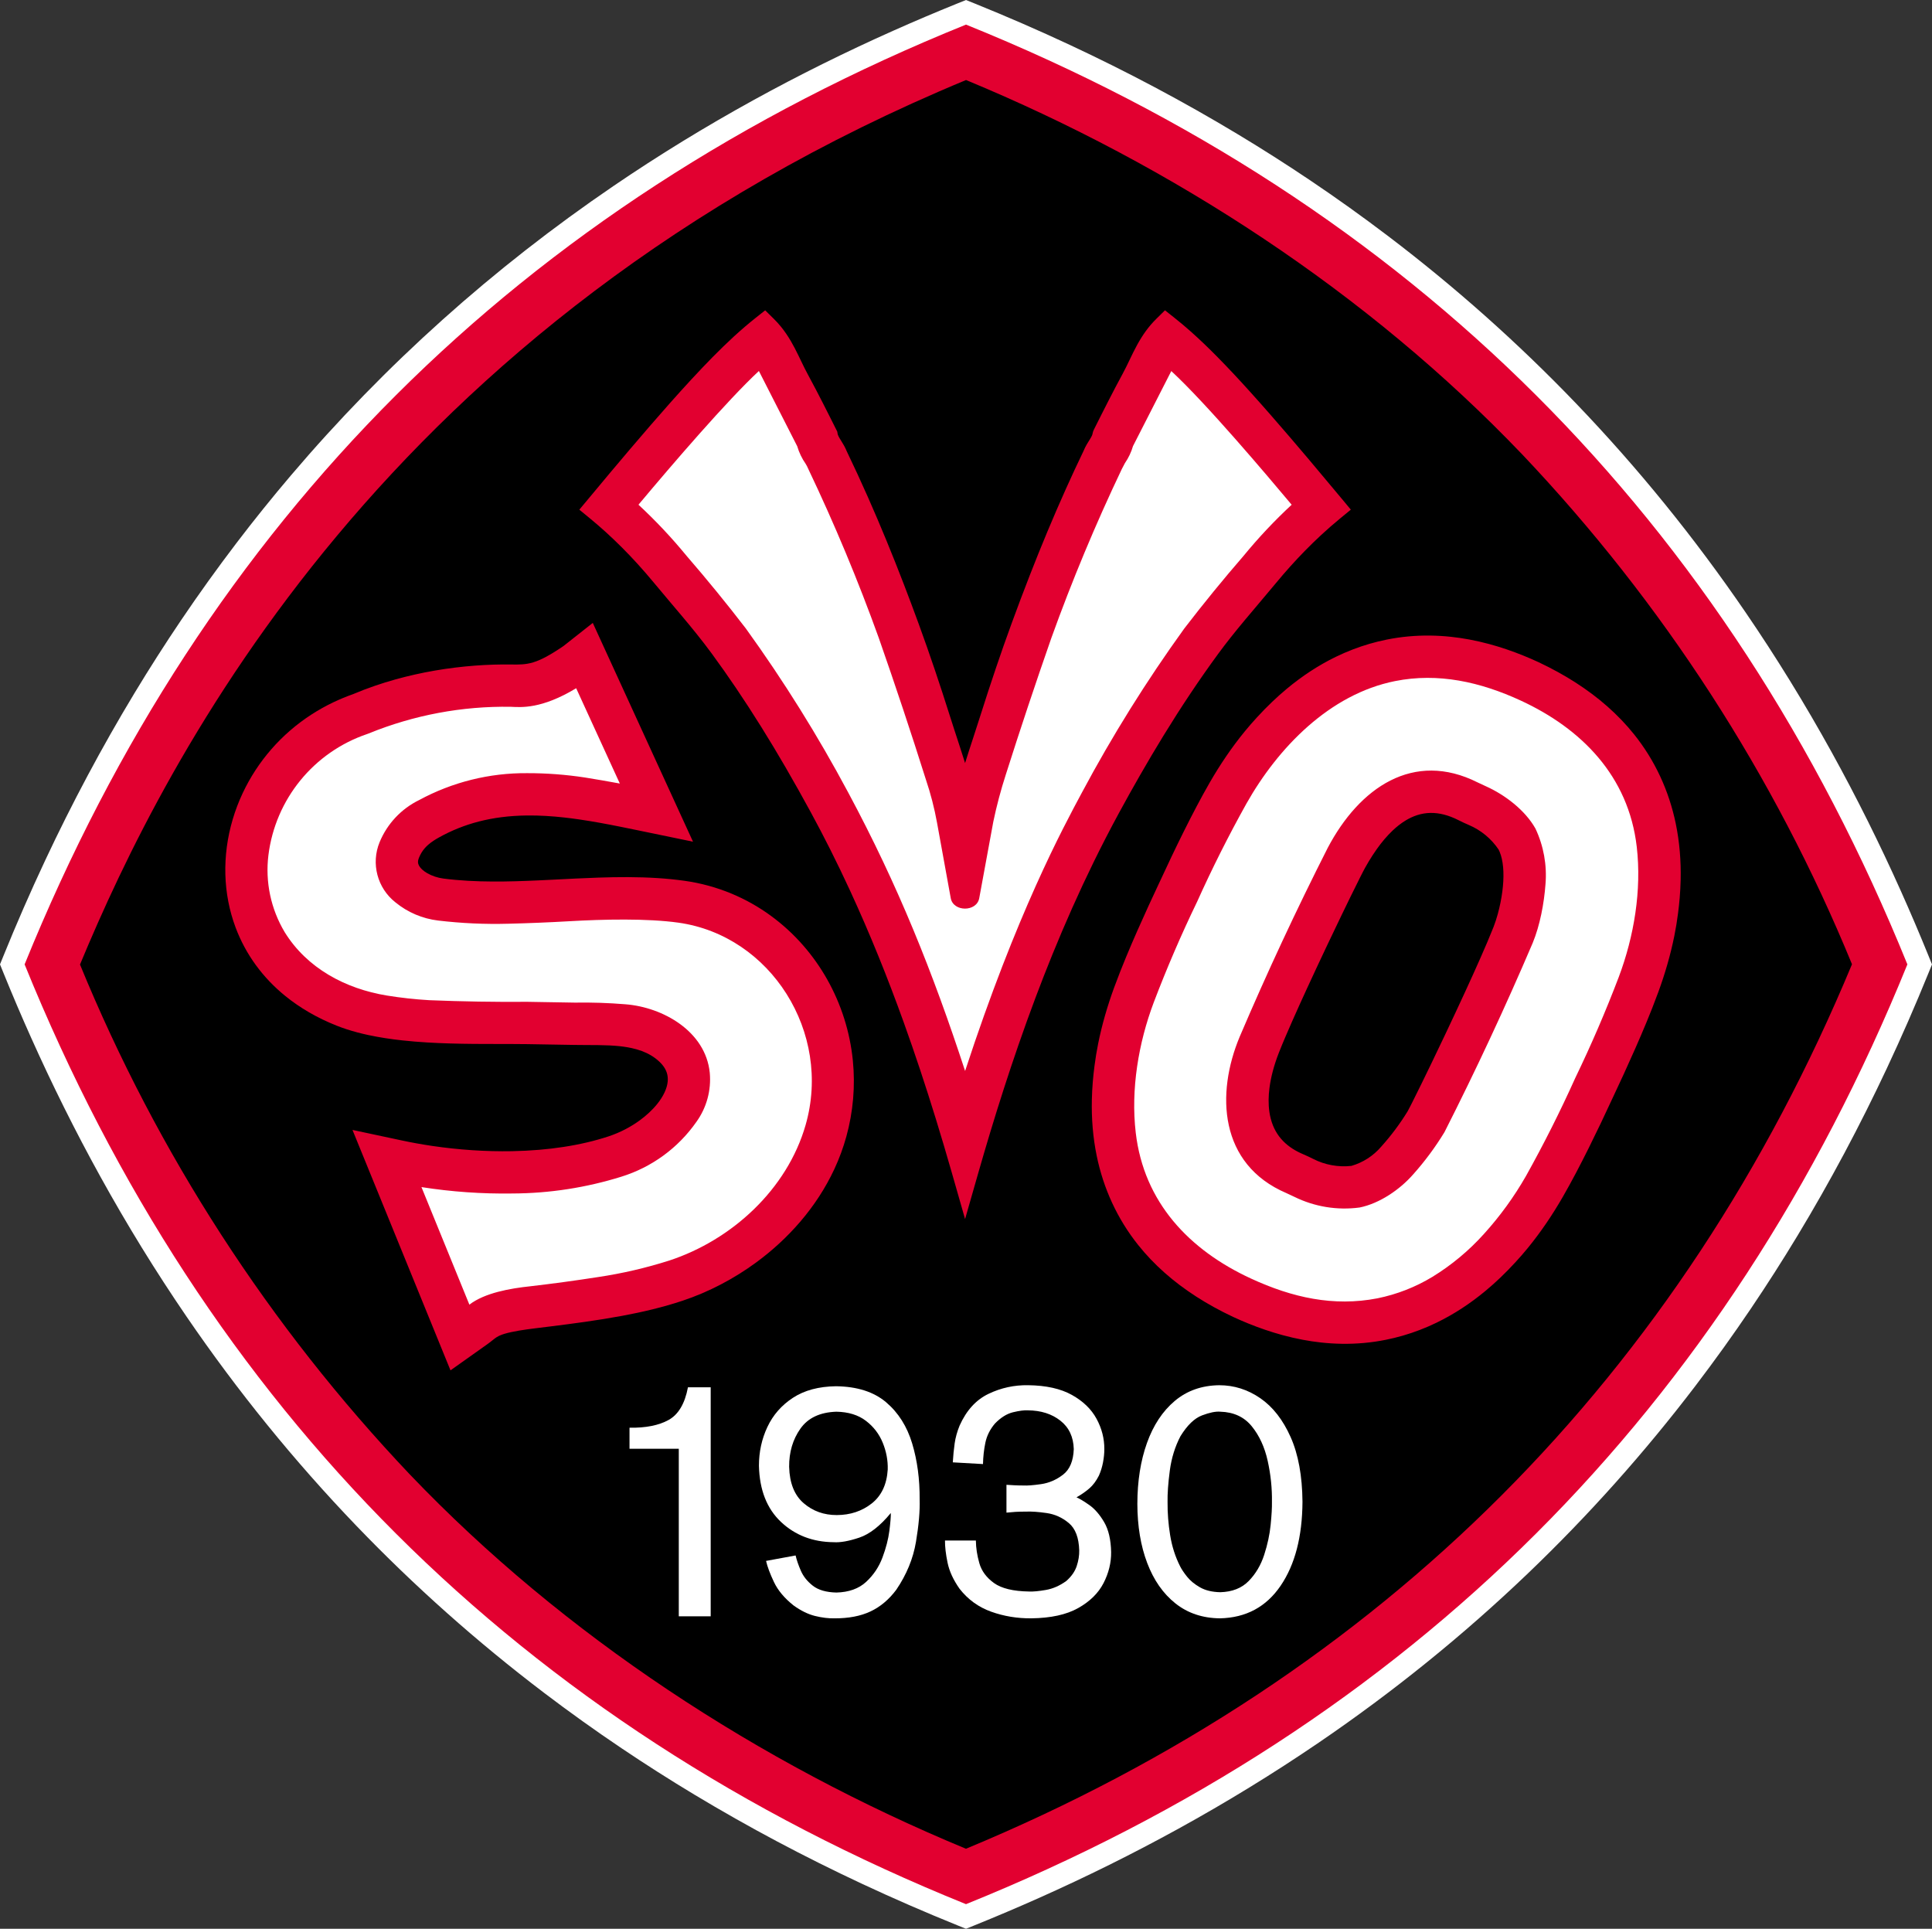
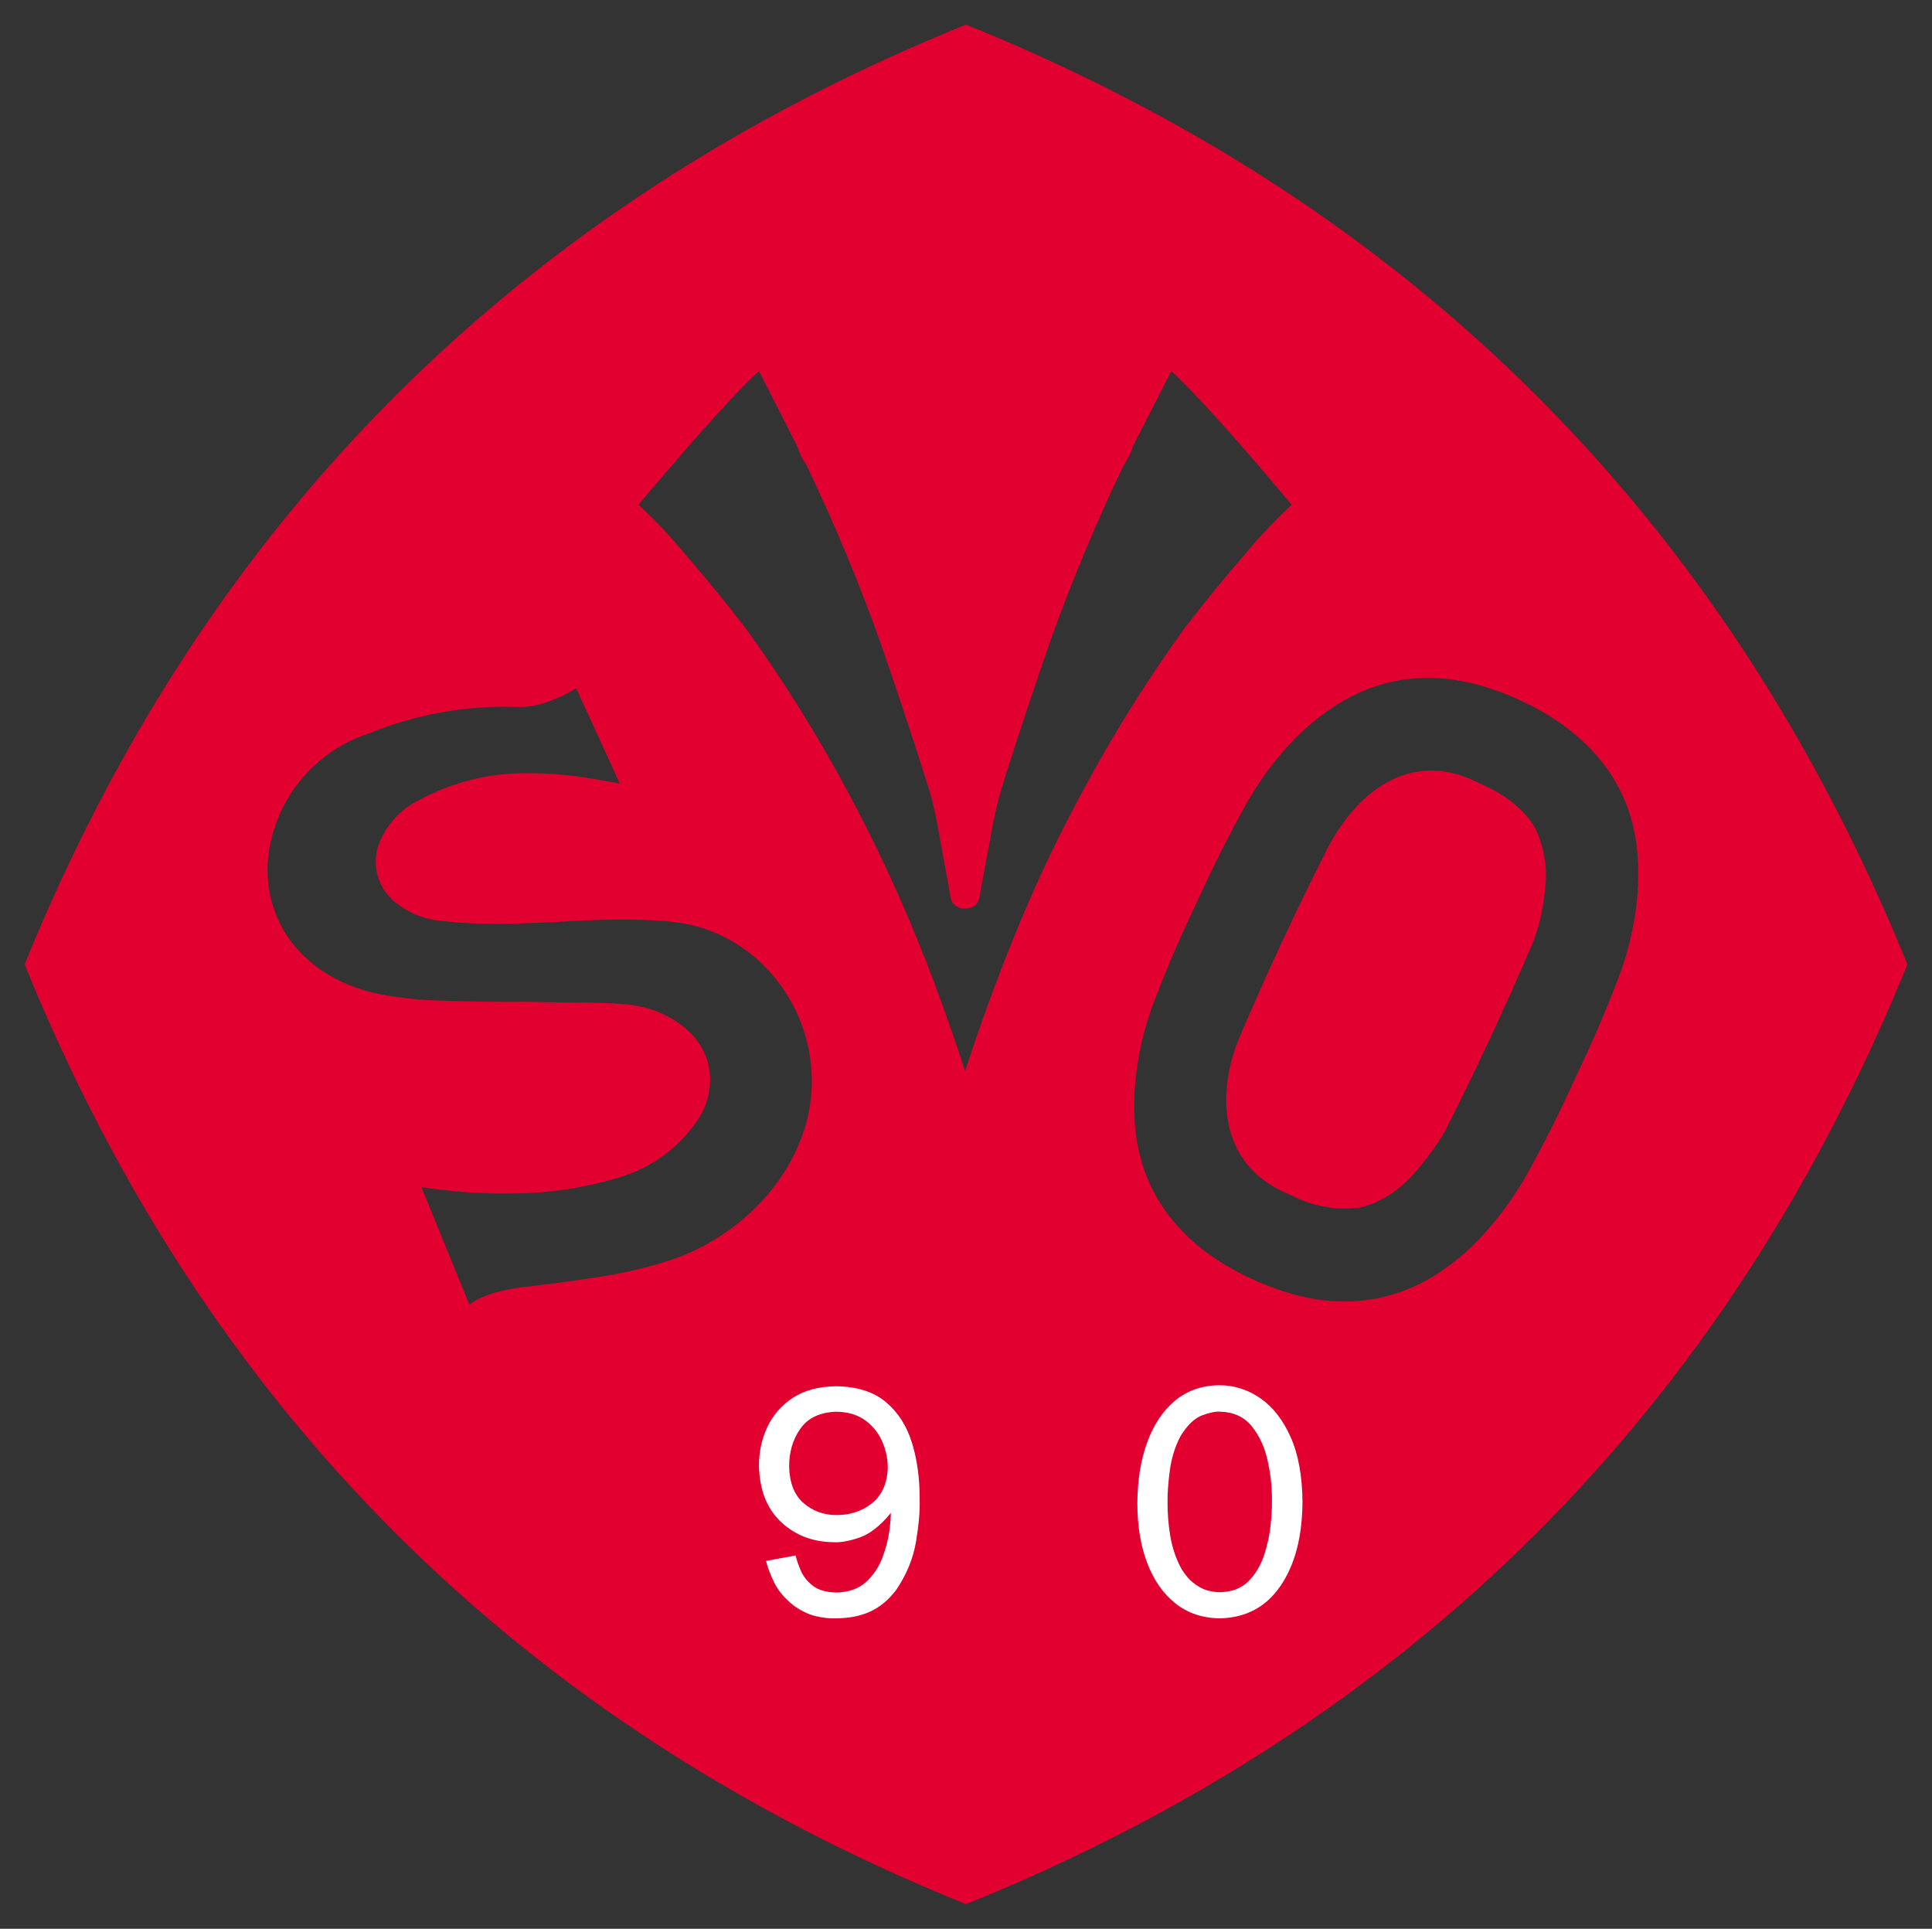
<svg xmlns="http://www.w3.org/2000/svg" version="1.1" id="Ebene_1" width="461.419" height="460.627" viewBox="0 0 461.419 460.627" overflow="visible" enable-background="new 0 0 461.419 460.627" xml:space="preserve">
  <rect x="0" y="0" width="461.419" height="460.627" fill="#333333" stroke="none" />
  <g>
-     <path fill-rule="evenodd" clip-rule="evenodd" fill="#FFFFFF" d="M69.487,113.528c-4.462,5.249-8.784,10.616-12.961,16.095   c-4.608,6.046-9.042,12.223-13.296,18.521c-3.843,5.691-7.542,11.479-11.092,17.355c-3.913,6.477-7.651,13.058-11.211,19.734   c-3.548,6.654-6.925,13.396-10.128,20.223c-3.525,7.514-6.849,15.119-9.968,22.809L0,230.313l0.831,2.049   c2.097,5.168,4.286,10.3,6.566,15.39c2.527,5.646,5.17,11.238,7.928,16.775c2.765,5.554,5.648,11.047,8.649,16.478   c6.339,11.474,13.208,22.646,20.608,33.466c12.126,17.729,25.634,34.406,40.515,49.9c13.893,14.464,28.879,27.784,44.84,39.906   c6.054,4.597,12.238,9.02,18.545,13.262c5.698,3.832,11.491,7.521,17.374,11.061c6.483,3.901,13.07,7.629,19.752,11.178   c6.659,3.536,13.408,6.901,20.238,10.094c7.518,3.513,15.128,6.824,22.822,9.932l2.04,0.824l2.041-0.824   c5.171-2.09,10.305-4.271,15.399-6.542c5.647-2.519,11.245-5.152,16.786-7.9c5.557-2.756,11.055-5.631,16.49-8.621   c11.484-6.319,22.668-13.168,33.502-20.549c17.75-12.095,34.452-25.57,49.974-40.423c14.491-13.865,27.84-28.825,39.991-44.764   c4.607-6.046,9.042-12.222,13.296-18.522c3.843-5.69,7.541-11.477,11.093-17.354c3.912-6.477,7.649-13.058,11.211-19.734   c3.547-6.654,6.924-13.397,10.127-20.224c3.525-7.513,6.849-15.118,9.969-22.808l0.831-2.048l-0.831-2.049   c-2.099-5.168-4.287-10.3-6.567-15.391c-2.526-5.645-5.17-11.237-7.927-16.774c-2.766-5.554-5.648-11.047-8.648-16.478   c-6.34-11.474-13.209-22.646-20.609-33.467c-12.127-17.728-25.635-34.406-40.516-49.899c-13.893-14.464-28.879-27.785-44.84-39.907   c-6.054-4.597-12.238-9.02-18.545-13.262c-5.697-3.833-11.49-7.521-17.374-11.061c-6.483-3.901-13.07-7.628-19.753-11.177   c-6.658-3.537-13.407-6.902-20.238-10.094c-7.518-3.513-15.128-6.824-22.821-9.932L230.709,0l-2.041,0.824   c-5.171,2.089-10.305,4.271-15.399,6.542c-5.649,2.519-11.246,5.152-16.787,7.9c-5.558,2.756-11.055,5.63-16.49,8.621   c-11.484,6.319-22.668,13.168-33.501,20.549C117.768,64.007,91.999,87.046,69.487,113.528L69.487,113.528z" />
    <path fill-rule="evenodd" clip-rule="evenodd" fill="#E20030" d="M230.496,255.772c-7.69-23.503-16.001-44.306-27.917-66.502   c-7.264-13.597-15.435-26.688-24.458-39.187c-4.549-5.92-9.27-11.705-14.157-17.349c-3.545-4.322-7.379-8.397-11.478-12.198   c8.247-9.846,21.192-24.899,28.759-31.935l9.148,17.953c0.448,1.522,1.142,2.962,2.052,4.263c0.224,0.372,0.421,0.759,0.59,1.159   c6.283,13.185,11.91,26.672,16.857,40.414c3.92,11.209,7.669,22.479,11.245,33.803c1.133,3.357,2.019,6.793,2.653,10.279   l3.276,18.024c0.605,3.326,6.193,3.333,6.805,0.008l3.362-18.272c0.794-3.802,1.792-7.558,2.987-11.253   c3.467-10.914,7.09-21.778,10.866-32.589c4.947-13.742,10.573-27.229,16.856-40.414l0.732-1.39c0.853-1.238,1.502-2.606,1.921-4.05   l9.146-17.92c8.369,7.741,22.781,24.806,28.748,31.923c-4.097,3.8-7.931,7.875-11.475,12.195   c-4.865,5.617-9.565,11.376-14.095,17.269l-0.122,0.164c-9.002,12.474-17.153,25.538-24.398,39.106   C253.861,197.736,242.773,218.214,230.496,255.772L230.496,255.772z M137.605,164.362l10.427,22.761   c-2.775-0.513-5.556-0.994-8.342-1.442c-4.561-0.695-9.167-1.042-13.78-1.035c-9-0.076-17.872,2.13-25.788,6.413   c-4.283,2.088-7.651,5.674-9.466,10.08c-2.086,5.091-0.545,10.948,3.778,14.353c2.917,2.395,6.458,3.903,10.206,4.35   c5.556,0.66,11.153,0.914,16.746,0.762c4.826-0.118,9.649-0.315,14.469-0.592c8.279-0.478,18.73-0.71,26.2,0.342   c22.029,3.104,36.682,26.236,30.349,48.313c-4.412,15.38-17.619,27.462-32.55,32.37c-5.563,1.771-11.258,3.092-17.033,3.953   c-5.369,0.834-10.752,1.565-16.149,2.194c-4.838,0.514-10.863,1.556-14.571,4.39l-11.445-28.073   c7.202,1.128,14.487,1.638,21.776,1.526c8.804-0.037,17.554-1.387,25.959-4.008c7.261-2.252,13.566-6.855,17.924-13.086   c2.448-3.396,3.584-7.565,3.199-11.735c-0.994-9.907-11.2-15.672-20.167-16.359c-4.012-0.329-8.039-0.462-12.063-0.396   l-11.269-0.19c-7.831,0.061-15.663-0.069-23.487-0.388c-3.4-0.197-6.788-0.568-10.148-1.114   c-9.891-1.626-19.074-6.521-24.395-15.146c-3.298-5.519-4.664-11.979-3.882-18.359c1.657-13.376,10.823-24.625,23.589-28.947   l0.387-0.145c10.761-4.388,22.3-6.551,33.919-6.358C124.464,168.904,129.288,169.389,137.605,164.362L137.605,164.362z    M328.975,310.063c-10.447,2.025-20.313-0.151-30.23-4.734c-14.73-6.807-25.555-18.183-27.496-34.818   c-1.21-10.348,0.655-21.447,4.301-31.119c3.109-8.172,6.571-16.206,10.373-24.078c3.586-7.973,7.514-15.785,11.773-23.419   c7.519-13.312,19.83-26.107,35.467-29.236c10.308-2.062,20.376,0.188,30.041,4.653c14.445,6.674,25.735,17.981,27.699,34.907   c1.202,10.374-0.643,21.421-4.299,31.126c-3.11,8.171-6.572,16.205-10.375,24.078c-3.586,7.972-7.514,15.785-11.773,23.418   c-2.832,4.952-6.189,9.584-10.017,13.814c-3.593,4.003-7.745,7.465-12.33,10.277C338.058,307.387,333.615,309.122,328.975,310.063   L328.975,310.063z M230.709,5.875C124.329,48.871,49.008,124.062,5.878,230.313c43.129,106.252,118.451,181.442,224.831,224.438   c106.38-42.995,181.702-118.186,224.83-224.438C412.411,124.062,337.089,48.871,230.709,5.875L230.709,5.875z M309.137,285.828   c4.828,2.376,10.252,3.263,15.584,2.546c4.781-0.968,9.607-4.283,12.774-7.895c2.797-3.131,5.302-6.51,7.484-10.095   c7.517-14.822,14.543-29.887,21.067-45.17c1.752-4.237,2.724-9.479,3.062-14.036c0.382-4.563-0.442-9.147-2.392-13.292   c-2.481-4.419-7.314-8.084-11.854-10.116l-1.935-0.902c-15.359-7.729-28.27,1.261-35.832,15.629   c-7.488,14.774-14.488,29.79-20.99,45.024c-5.736,13.641-4.967,30.534,11.119,37.413L309.137,285.828L309.137,285.828z" />
-     <path fill-rule="evenodd" clip-rule="evenodd" d="M134.599,154.268l6.975-5.506l23.936,52.251l-13.563-2.802   c-1.271-0.263-2.542-0.522-3.813-0.777c-3.288-0.66-6.621-1.279-9.941-1.76c-1.13-0.163-2.263-0.309-3.397-0.436   c-2.944-0.329-5.913-0.517-8.876-0.488c-1.081,0.011-2.162,0.053-3.241,0.126c-0.97,0.066-1.938,0.161-2.903,0.284   c-1.819,0.23-3.622,0.574-5.398,1.029c-3.333,0.856-6.542,2.138-9.547,3.813c-0.903,0.502-1.794,1.067-2.574,1.752   c-0.612,0.536-1.144,1.147-1.571,1.845c-0.257,0.421-0.477,0.863-0.656,1.322c-0.064,0.162-0.11,0.307-0.148,0.477   c-0.071,0.318-0.072,0.641,0.028,0.955c0.167,0.528,0.576,1.005,0.979,1.363c0.348,0.31,0.73,0.577,1.133,0.81   c1.166,0.674,2.531,1.113,3.85,1.285c3.853,0.503,7.913,0.695,11.798,0.712c3.625,0.017,7.26-0.104,10.881-0.269   c1.179-0.054,2.357-0.111,3.536-0.171c3.622-0.184,7.228-0.374,10.853-0.496c4.676-0.157,9.397-0.183,14.068,0.113   c2.149,0.136,4.329,0.35,6.448,0.645c3.876,0.539,7.667,1.573,11.28,3.079l0.002,0.001c3.292,1.374,6.412,3.129,9.296,5.229   c2.899,2.111,5.549,4.546,7.897,7.257c2.121,2.447,3.992,5.1,5.586,7.919c3.377,5.972,5.476,12.58,6.162,19.406   c0.613,6.096,0.088,12.253-1.546,18.178c-0.738,2.675-1.7,5.284-2.874,7.799c-1.06,2.269-2.278,4.46-3.646,6.557   c-1.366,2.095-2.868,4.098-4.496,5.995c-3.109,3.627-6.634,6.871-10.483,9.699c-5.328,3.915-11.331,7.076-17.609,9.168   c-4.691,1.564-9.601,2.716-14.461,3.616c-2.928,0.543-5.854,1.008-8.802,1.428c-2.804,0.399-5.348,0.73-8.264,1.094   c-1.234,0.153-2.469,0.306-3.704,0.456c-1.277,0.156-2.624,0.343-3.866,0.552c-0.615,0.103-1.227,0.22-1.837,0.351   c-0.537,0.113-1.068,0.248-1.595,0.403c-0.208,0.063-0.415,0.131-0.62,0.204c-0.472,0.17-0.917,0.372-1.338,0.652   c-0.3,0.2-0.621,0.454-0.899,0.678c-0.209,0.168-0.419,0.333-0.631,0.496c-0.207,0.159-0.416,0.314-0.628,0.465l-8.792,6.237   l-23.407-57.417l11.818,2.522c2.404,0.512,4.825,0.946,7.257,1.304c6.272,0.922,12.71,1.365,19.052,1.249   c2.157-0.039,4.312-0.148,6.462-0.328c1.94-0.162,3.874-0.39,5.798-0.684c1.918-0.291,3.824-0.659,5.713-1.103   c1.702-0.4,3.385-0.873,5.046-1.417c1.394-0.462,2.747-1.035,4.048-1.715c1.182-0.616,2.317-1.318,3.395-2.102   c1.553-1.128,3.027-2.47,4.228-3.974c0.34-0.425,0.658-0.869,0.952-1.329c0.291-0.454,0.55-0.928,0.778-1.417   c0.194-0.418,0.358-0.852,0.487-1.295c0.12-0.408,0.203-0.827,0.246-1.25c0.036-0.354,0.038-0.712,0.005-1.066   c-0.034-0.366-0.109-0.728-0.224-1.078c-0.106-0.321-0.244-0.631-0.41-0.926c-0.179-0.316-0.384-0.615-0.614-0.896   c-0.222-0.271-0.461-0.527-0.717-0.769c-0.619-0.586-1.302-1.101-2.036-1.536c-0.693-0.41-1.408-0.746-2.17-1.029   c-0.801-0.298-1.618-0.529-2.457-0.71c-1.304-0.281-2.573-0.443-3.919-0.548c-0.467-0.037-0.935-0.066-1.403-0.088   c-0.916-0.042-1.833-0.067-2.75-0.076c-0.894-0.009-1.788-0.013-2.682-0.014c-0.953,0.001-1.907-0.008-2.86-0.025   c-3.761-0.076-7.521-0.139-11.282-0.19c-1.142-0.016-2.283-0.024-3.424-0.027c-1.027-0.003-2.054-0.005-3.082-0.006   c-2.047,0.002-4.095-0.006-6.142-0.021c-1.974-0.015-3.947-0.052-5.92-0.109c-1.791-0.052-3.582-0.131-5.371-0.238   c-1.962-0.116-3.921-0.278-5.875-0.488c-2.728-0.293-5.537-0.717-8.218-1.294c-1.748-0.377-3.484-0.834-5.184-1.388   c-0.793-0.26-1.578-0.543-2.353-0.852c-2.275-0.903-4.518-1.985-6.624-3.209c-1.967-1.143-3.85-2.436-5.616-3.868   c-5.351-4.339-9.453-9.898-11.871-16.363c-1.514-4.048-2.324-8.318-2.44-12.637c-0.12-4.438,0.48-8.869,1.737-13.128   c0.634-2.151,1.431-4.252,2.384-6.283c3.594-7.663,9.278-14.174,16.435-18.802c1.654-1.07,3.375-2.034,5.151-2.886   c1.561-0.748,3.161-1.411,4.793-1.985c1.703-0.721,3.43-1.382,5.179-1.982c1.606-0.552,3.229-1.057,4.865-1.514   c3.108-0.866,6.258-1.575,9.438-2.123c3.2-0.553,6.424-0.951,9.661-1.193c2.965-0.225,5.938-0.313,8.911-0.266   c0.356,0.007,0.712,0.009,1.069,0.007c0.84-0.006,1.662-0.051,2.495-0.191c0.979-0.165,1.934-0.472,2.844-0.864   c0.568-0.245,1.126-0.515,1.672-0.808C131.087,156.496,132.419,155.764,134.599,154.268L134.599,154.268z M247.338,238.193   c-1.423,3.786-2.796,7.591-4.117,11.413c-2.397,6.932-4.636,13.891-6.756,20.911c-0.959,3.176-1.895,6.357-2.807,9.545   l-3.169,11.072l-3.168-11.072c-1.231-4.304-2.506-8.595-3.823-12.873c-1.192-3.868-2.425-7.724-3.699-11.564   c-1.274-3.84-2.595-7.663-3.963-11.469c-3.837-10.671-8.079-21.195-12.832-31.492c-1.527-3.309-3.108-6.591-4.744-9.846   c-1.479-2.942-3.004-5.86-4.577-8.754c-1.971-3.63-3.993-7.232-6.065-10.806c-1.87-3.225-3.791-6.418-5.762-9.582   c-1.965-3.153-3.988-6.271-6.068-9.351c-1.877-2.778-3.807-5.521-5.788-8.226c-1.159-1.581-2.392-3.175-3.607-4.686   c-1.13-1.406-2.276-2.799-3.437-4.181c-1.032-1.229-2.067-2.454-3.104-3.678c-1.219-1.438-2.431-2.881-3.634-4.331   c-1.281-1.55-2.599-3.069-3.952-4.558c-2.423-2.665-5.004-5.254-7.66-7.66c-1.204-1.09-2.433-2.151-3.687-3.183l-2.559-2.104   c2.917-3.51,4.569-5.5,7.279-8.728c1.594-1.899,3.193-3.793,4.799-5.682c1.641-1.93,3.29-3.853,4.947-5.768   c1.54-1.779,3.091-3.549,4.652-5.31c1.677-1.892,3.374-3.767,5.088-5.624c0.838-0.907,1.683-1.808,2.534-2.703   c1.649-1.734,3.333-3.45,5.05-5.117c1.685-1.637,3.423-3.239,5.207-4.767c0.835-0.714,1.684-1.414,2.545-2.097l2.285-1.811   l2.076,2.046c0.574,0.566,1.118,1.162,1.629,1.785c0.459,0.561,0.895,1.141,1.303,1.739c0.401,0.588,0.782,1.191,1.141,1.807   c0.314,0.541,0.617,1.089,0.907,1.645c0.294,0.565,0.581,1.134,0.859,1.707c0.243,0.499,0.484,1,0.724,1.5   c0.26,0.543,0.524,1.084,0.792,1.623c0.233,0.467,0.473,0.93,0.722,1.388c0.658,1.212,1.307,2.429,1.945,3.651   c1.165,2.23,2.232,4.329,3.391,6.634l1.731,3.447l0.08,0.502c0.014,0.084,0.035,0.167,0.064,0.247   c0.104,0.289,0.27,0.59,0.424,0.849c0.111,0.186,0.224,0.37,0.339,0.554c0.249,0.396,0.493,0.793,0.72,1.202   c0.13,0.233,0.251,0.47,0.365,0.711c0.091,0.192,0.175,0.386,0.252,0.583c1.769,3.673,3.477,7.375,5.125,11.104   c1.506,3.408,2.968,6.835,4.385,10.282c1.416,3.443,2.792,6.902,4.129,10.377c1.209,3.141,2.391,6.291,3.545,9.452   c2.7,7.396,5.11,14.571,7.515,22.188c0.316,0.999,0.636,1.996,0.96,2.991c0.82,2.514,1.825,5.558,2.62,8.107   c0.627-2.012,1.354-4.239,1.988-6.175c0.539-1.639,1.068-3.28,1.591-4.925c1.232-3.907,2.504-7.801,3.819-11.682   c1.189-3.516,2.422-7.018,3.695-10.505c1.41-3.861,2.86-7.708,4.354-11.538c2.702-6.935,5.57-13.831,8.618-20.621   c1.363-3.038,2.768-6.058,4.213-9.058c0.113-0.283,0.236-0.561,0.375-0.833c0.244-0.489,0.488-0.901,0.791-1.387l0.311-0.501   c0.117-0.186,0.228-0.374,0.336-0.565c0.133-0.238,0.309-0.583,0.35-0.854c0.055-0.334,0.158-0.658,0.31-0.96   c0.611-1.22,1.224-2.439,1.839-3.658c0.557-1.108,1.119-2.214,1.685-3.318c0.566-1.109,1.14-2.214,1.719-3.316   c0.526-0.999,1.058-1.994,1.597-2.986c0.314-0.583,0.619-1.173,0.912-1.769c0.275-0.566,0.551-1.134,0.824-1.702   c0.283-0.596,0.572-1.189,0.865-1.78c0.59-1.184,1.219-2.349,1.922-3.47c0.344-0.552,0.709-1.091,1.092-1.616   c0.742-1.017,1.563-1.973,2.459-2.856l2.078-2.052l2.287,1.815c1.308,1.038,2.588,2.112,3.836,3.222   c1.094,0.972,2.17,1.965,3.229,2.979c1.032,0.99,2.052,1.995,3.058,3.014c2.699,2.735,5.397,5.636,7.97,8.49   c3.197,3.543,6.447,7.27,9.547,10.888c1.457,1.702,2.91,3.409,4.357,5.12c2.676,3.167,5.337,6.345,7.987,9.534l2.116,2.548   l-2.559,2.104c-1.533,1.261-3.027,2.565-4.484,3.913c-1.324,1.224-2.619,2.481-3.881,3.771c-2.431,2.482-4.699,5.017-6.934,7.716   c-1.353,1.636-2.781,3.325-4.131,4.918c-1.107,1.306-2.209,2.614-3.307,3.928c-1.154,1.382-2.291,2.778-3.411,4.188   c-1.002,1.262-1.981,2.544-2.935,3.843c-4.596,6.267-9.01,12.922-13.033,19.479c-1.95,3.179-3.853,6.387-5.705,9.623   c-1.682,2.935-3.33,5.889-4.943,8.861c-2.123,3.906-4.16,7.857-6.114,11.851c-1.769,3.618-3.474,7.269-5.112,10.947   c-1.642,3.684-3.221,7.395-4.74,11.13C249.953,231.374,248.623,234.775,247.338,238.193L247.338,238.193z M298.086,316.058   c-1.2-0.488-2.388-1.004-3.562-1.547l-0.019-0.009c-1.576-0.74-3.127-1.531-4.652-2.372c-2.809-1.55-5.521-3.285-8.085-5.215   c-2.489-1.874-4.833-3.94-6.981-6.197c-1.031-1.083-2.015-2.209-2.947-3.377c-4.994-6.249-8.316-13.517-9.917-21.322   c-0.907-4.415-1.258-8.909-1.156-13.411c0.031-1.423,0.106-2.844,0.224-4.262c0.104-1.268,0.24-2.531,0.406-3.791   c0.229-1.787,0.521-3.565,0.877-5.331c0.913-4.54,2.219-9.016,3.808-13.365c0.479-1.309,0.975-2.611,1.487-3.908   c0.449-1.141,0.909-2.277,1.379-3.41c0.869-2.094,1.761-4.178,2.676-6.252c0.883-2.002,1.779-3.996,2.692-5.984   c0.808-1.758,1.624-3.512,2.448-5.261c0.998-2.163,2.008-4.32,3.034-6.47c0.948-1.992,1.915-3.978,2.898-5.954   c1.013-2.04,2.051-4.067,3.114-6.082c0.982-1.863,2.078-3.861,3.098-5.631c2.473-4.294,5.262-8.433,8.404-12.268   c0.936-1.141,1.905-2.254,2.906-3.337c1.158-1.267,2.359-2.494,3.602-3.681c1.139-1.089,2.315-2.138,3.527-3.146   c3.59-2.987,7.49-5.572,11.693-7.616c1.322-0.643,2.672-1.229,4.045-1.757c2.625-1.01,5.332-1.797,8.09-2.352   c3.428-0.691,6.905-1.01,10.411-0.964c1.646,0.021,3.29,0.119,4.926,0.294c1.469,0.156,2.93,0.37,4.381,0.641   c1.601,0.299,3.188,0.661,4.76,1.086c2.805,0.757,5.512,1.681,8.222,2.782c1.194,0.485,2.377,0.998,3.547,1.539l0.019,0.009   c1.582,0.743,3.142,1.538,4.672,2.381c2.824,1.555,5.55,3.294,8.13,5.229c2.505,1.878,4.864,3.949,7.03,6.212   c1.039,1.086,2.029,2.216,2.971,3.388c5.02,6.251,8.364,13.534,9.978,21.354c0.911,4.418,1.267,8.916,1.165,13.423   c-0.031,1.423-0.106,2.846-0.224,4.265c-0.104,1.268-0.242,2.533-0.408,3.794c-0.229,1.786-0.52,3.564-0.876,5.329   c-0.914,4.54-2.22,9.017-3.809,13.365c-0.479,1.31-0.973,2.612-1.485,3.908c-0.451,1.141-0.911,2.278-1.38,3.411   c-0.869,2.094-1.762,4.178-2.677,6.252c-0.882,2.001-1.779,3.996-2.692,5.983c-0.807,1.759-1.622,3.512-2.448,5.263   c-0.996,2.163-2.008,4.318-3.032,6.468c-0.95,1.993-1.917,3.978-2.899,5.954c-1.013,2.041-2.052,4.068-3.113,6.083   c-0.984,1.863-2.079,3.861-3.099,5.631c-2.473,4.294-5.263,8.433-8.405,12.268c-0.936,1.141-1.903,2.253-2.905,3.336   c-1.159,1.269-2.361,2.497-3.604,3.684c-1.14,1.09-2.318,2.141-3.53,3.148c-3.594,2.989-7.498,5.572-11.707,7.612   c-1.325,0.643-2.675,1.228-4.05,1.753c-2.629,1.008-5.336,1.791-8.097,2.343c-3.448,0.69-6.945,1.003-10.473,0.949   c-1.654-0.025-3.307-0.128-4.951-0.308c-1.476-0.161-2.942-0.379-4.399-0.654c-1.608-0.304-3.202-0.671-4.78-1.1   c-1.411-0.383-2.811-0.812-4.193-1.284C300.779,317.109,299.426,316.603,298.086,316.058L298.086,316.058z M230.715,19.112   C91.894,76.729,39.522,181.244,19.106,230.348c18.505,45.116,45.217,86.408,78.782,121.782   c36.772,38.488,83.372,68.914,132.814,89.386c99.795-41.42,170.915-113.361,211.608-211.236   c-18.505-45.116-45.217-86.409-78.782-121.782C326.757,70.009,280.158,39.583,230.715,19.112L230.715,19.112z M322.754,278.436   c2.768-0.802,5.24-2.396,7.114-4.585l0.053-0.062c2.336-2.597,4.429-5.4,6.255-8.377c0.204-0.374,0.401-0.751,0.594-1.13   c0.173-0.335,0.344-0.671,0.513-1.008c0.744-1.477,1.562-3.132,2.273-4.586c0.746-1.525,1.488-3.052,2.227-4.581   c1.133-2.351,2.26-4.705,3.377-7.063c1.643-3.465,3.267-6.939,4.87-10.423c1.188-2.579,2.356-5.167,3.506-7.764   c0.569-1.288,1.131-2.581,1.683-3.877c0.516-1.207,1.016-2.422,1.498-3.642c0.387-0.987,0.729-2.081,1.001-3.072   c0.483-1.764,0.855-3.601,1.088-5.399c0.102-0.785,0.177-1.574,0.222-2.364c0.044-0.786,0.053-1.574,0.025-2.361   c-0.024-0.685-0.087-1.368-0.188-2.046c-0.05-0.338-0.113-0.675-0.188-1.009c-0.127-0.565-0.302-1.14-0.521-1.668   c-0.076-0.181-0.158-0.359-0.248-0.533c-1.752-2.602-4.222-4.638-7.107-5.863c-0.827-0.351-1.643-0.73-2.443-1.138   c-0.59-0.302-1.195-0.572-1.815-0.81c-0.55-0.212-1.111-0.391-1.683-0.538c-1.049-0.27-2.152-0.413-3.229-0.396   c-1.072,0.02-2.136,0.196-3.156,0.525c-0.5,0.161-0.988,0.354-1.463,0.577c-0.44,0.207-0.87,0.438-1.286,0.689   c-0.585,0.355-1.146,0.745-1.683,1.168c-0.499,0.394-0.979,0.81-1.439,1.247c-1.387,1.315-2.628,2.809-3.736,4.363   c-0.357,0.499-0.703,1.005-1.036,1.52c-0.642,0.988-1.249,1.999-1.821,3.029c-0.213,0.395-0.424,0.792-0.627,1.191   c-0.171,0.336-0.342,0.671-0.512,1.008c-0.744,1.477-1.561,3.131-2.273,4.585c-0.745,1.525-1.486,3.052-2.225,4.581   c-1.135,2.351-2.26,4.705-3.378,7.063c-1.644,3.465-3.267,6.94-4.871,10.424c-1.188,2.579-2.356,5.167-3.505,7.764   c-0.571,1.289-1.133,2.582-1.685,3.878c-0.517,1.209-1.015,2.426-1.499,3.647c-0.297,0.756-0.572,1.52-0.824,2.29   c-0.229,0.693-0.436,1.393-0.623,2.098c-0.35,1.317-0.626,2.679-0.801,4.021c-0.246,1.894-0.294,3.852-0.019,5.746   c0.159,1.104,0.438,2.193,0.856,3.23c0.192,0.478,0.416,0.942,0.67,1.39c0.98,1.733,2.363,3.106,4.035,4.174   c0.781,0.498,1.586,0.913,2.446,1.278c0.825,0.352,1.639,0.73,2.438,1.138C316.431,278.203,319.608,278.783,322.754,278.436   L322.754,278.436z" />
-     <path fill-rule="evenodd" clip-rule="evenodd" fill="#FFFFFF" d="M164.304,331.306c-0.738,3.913-2.283,6.517-4.635,7.813   c-2.352,1.295-5.459,1.91-9.323,1.846v5.022h11.769v40.016h7.62v-54.696H164.304L164.304,331.306z" />
    <path fill-rule="evenodd" clip-rule="evenodd" fill="#FFFFFF" d="M182.958,372.775c0.314,1.373,0.942,3.055,1.885,5.046   s2.503,3.854,4.683,5.589c1.754,1.263,3.463,2.1,5.125,2.512c1.663,0.412,3.229,0.602,4.7,0.567   c3.338,0.01,6.183-0.537,8.536-1.642c2.353-1.104,4.406-2.826,6.159-5.167c2.467-3.627,4.037-7.438,4.711-11.438   s0.968-7.383,0.881-10.154c0.036-4.833-0.559-9.285-1.784-13.358c-1.226-4.073-3.299-7.352-6.22-9.838   c-2.921-2.484-6.907-3.762-11.958-3.831c-4.138,0.055-7.57,0.974-10.296,2.758c-2.727,1.784-4.763,4.11-6.108,6.978   c-1.346,2.866-2.018,5.951-2.015,9.253c0.135,5.77,1.892,10.244,5.271,13.423s7.573,4.79,12.58,4.835   c1.573,0.109,3.604-0.252,6.09-1.084c2.487-0.832,5.004-2.795,7.552-5.887c0.026,0.825-0.087,2.236-0.34,4.233   s-0.803,4.126-1.649,6.388c-0.847,2.263-2.148,4.205-3.903,5.826c-1.755,1.622-4.122,2.471-7.1,2.546   c-2.432-0.054-4.308-0.596-5.63-1.627c-1.322-1.032-2.278-2.23-2.869-3.596s-1.006-2.576-1.245-3.632L182.958,372.775   L182.958,372.775z M212.018,350.943c-0.223,3.58-1.502,6.286-3.836,8.12s-5.116,2.755-8.344,2.762   c-3.067,0.006-5.703-0.941-7.907-2.843s-3.358-4.798-3.461-8.688c-0.022-3.497,0.874-6.531,2.689-9.104s4.681-3.924,8.597-4.05   c2.864,0.053,5.211,0.776,7.041,2.172c1.83,1.394,3.172,3.14,4.027,5.238C211.679,346.648,212.077,348.779,212.018,350.943   L212.018,350.943z" />
-     <path fill-rule="evenodd" clip-rule="evenodd" fill="#FFFFFF" d="M234.768,349.646c0.037-1.758,0.227-3.46,0.568-5.106   c0.342-1.646,1.1-3.166,2.273-4.558c1.398-1.447,2.844-2.351,4.334-2.711c1.491-0.36,2.672-0.513,3.542-0.457   c3.122,0.025,5.71,0.848,7.767,2.468c2.056,1.618,3.121,3.882,3.197,6.791c-0.104,2.843-0.961,4.881-2.574,6.114   c-1.613,1.234-3.361,1.985-5.246,2.254c-1.884,0.268-3.283,0.375-4.198,0.321c-0.859-0.002-1.577-0.019-2.151-0.051   c-0.576-0.032-1.212-0.069-1.908-0.111v6.646c0.776-0.081,1.496-0.142,2.162-0.183c0.664-0.041,1.486-0.061,2.466-0.061   c1.334-0.058,2.989,0.057,4.966,0.343c1.977,0.285,3.746,1.086,5.307,2.4c1.563,1.313,2.389,3.485,2.477,6.515   c0.027,1.203-0.172,2.451-0.6,3.745c-0.428,1.295-1.257,2.482-2.486,3.563c-1.571,1.136-3.199,1.85-4.882,2.143   c-1.684,0.292-3.007,0.417-3.97,0.375c-3.808-0.056-6.611-0.729-8.41-2.021s-2.967-2.867-3.504-4.728   c-0.535-1.86-0.813-3.671-0.832-5.433h-7.378c-0.012,1.501,0.194,3.271,0.619,5.31c0.424,2.038,1.38,4.112,2.869,6.223   c2.005,2.563,4.522,4.387,7.554,5.471c3.032,1.085,6.222,1.611,9.568,1.581c4.657-0.057,8.387-0.871,11.187-2.442   c2.801-1.57,4.821-3.557,6.062-5.957c1.24-2.401,1.848-4.876,1.822-7.424c-0.063-2.979-0.621-5.366-1.675-7.159   c-1.054-1.794-2.225-3.146-3.513-4.055s-2.315-1.527-3.082-1.854c1.205-0.691,2.238-1.414,3.1-2.168   c0.862-0.754,1.611-1.761,2.25-3.023c0.443-0.994,0.771-2.05,0.983-3.167c0.21-1.116,0.314-2.172,0.313-3.167   c0.014-2.515-0.607-4.928-1.861-7.239c-1.256-2.312-3.223-4.213-5.902-5.703s-6.15-2.261-10.412-2.313   c-3.334-0.059-6.492,0.626-9.479,2.058c-2.986,1.431-5.291,3.962-6.915,7.594c-0.585,1.437-0.976,2.848-1.175,4.232   c-0.199,1.386-0.348,2.898-0.446,4.538L234.768,349.646L234.768,349.646z" />
    <path fill-rule="evenodd" clip-rule="evenodd" fill="#FFFFFF" d="M311.072,358.654c-0.053-6.172-0.994-11.319-2.827-15.443   c-1.833-4.125-4.247-7.222-7.243-9.289c-2.998-2.068-6.268-3.103-9.811-3.104c-4.178,0.051-7.721,1.302-10.628,3.753   c-2.906,2.451-5.119,5.8-6.638,10.047c-1.517,4.246-2.281,9.087-2.291,14.523c0.014,5.321,0.797,10.029,2.352,14.126   c1.555,4.096,3.799,7.313,6.733,9.649s6.479,3.527,10.634,3.572c6.221-0.135,11.051-2.725,14.488-7.769   C309.278,373.678,311.021,366.988,311.072,358.654L311.072,358.654z M303.777,358.735c0.025,1.292-0.076,3.097-0.307,5.416   c-0.23,2.32-0.744,4.709-1.541,7.168c-0.797,2.458-2.03,4.543-3.701,6.254c-1.672,1.71-3.938,2.602-6.794,2.677   c-1.938-0.041-3.554-0.43-4.848-1.168c-1.292-0.737-2.319-1.583-3.08-2.537c-0.759-0.954-1.312-1.776-1.653-2.466   c-1.156-2.273-1.95-4.749-2.385-7.428c-0.436-2.68-0.642-5.318-0.62-7.916c-0.039-2.031,0.142-4.545,0.538-7.54   c0.397-2.996,1.248-5.732,2.547-8.21c1.619-2.624,3.336-4.277,5.146-4.963c1.813-0.686,3.264-0.979,4.354-0.883   c3.196,0.089,5.7,1.245,7.513,3.47s3.084,4.98,3.814,8.27C303.49,352.167,303.83,355.452,303.777,358.735L303.777,358.735z" />
  </g>
</svg>